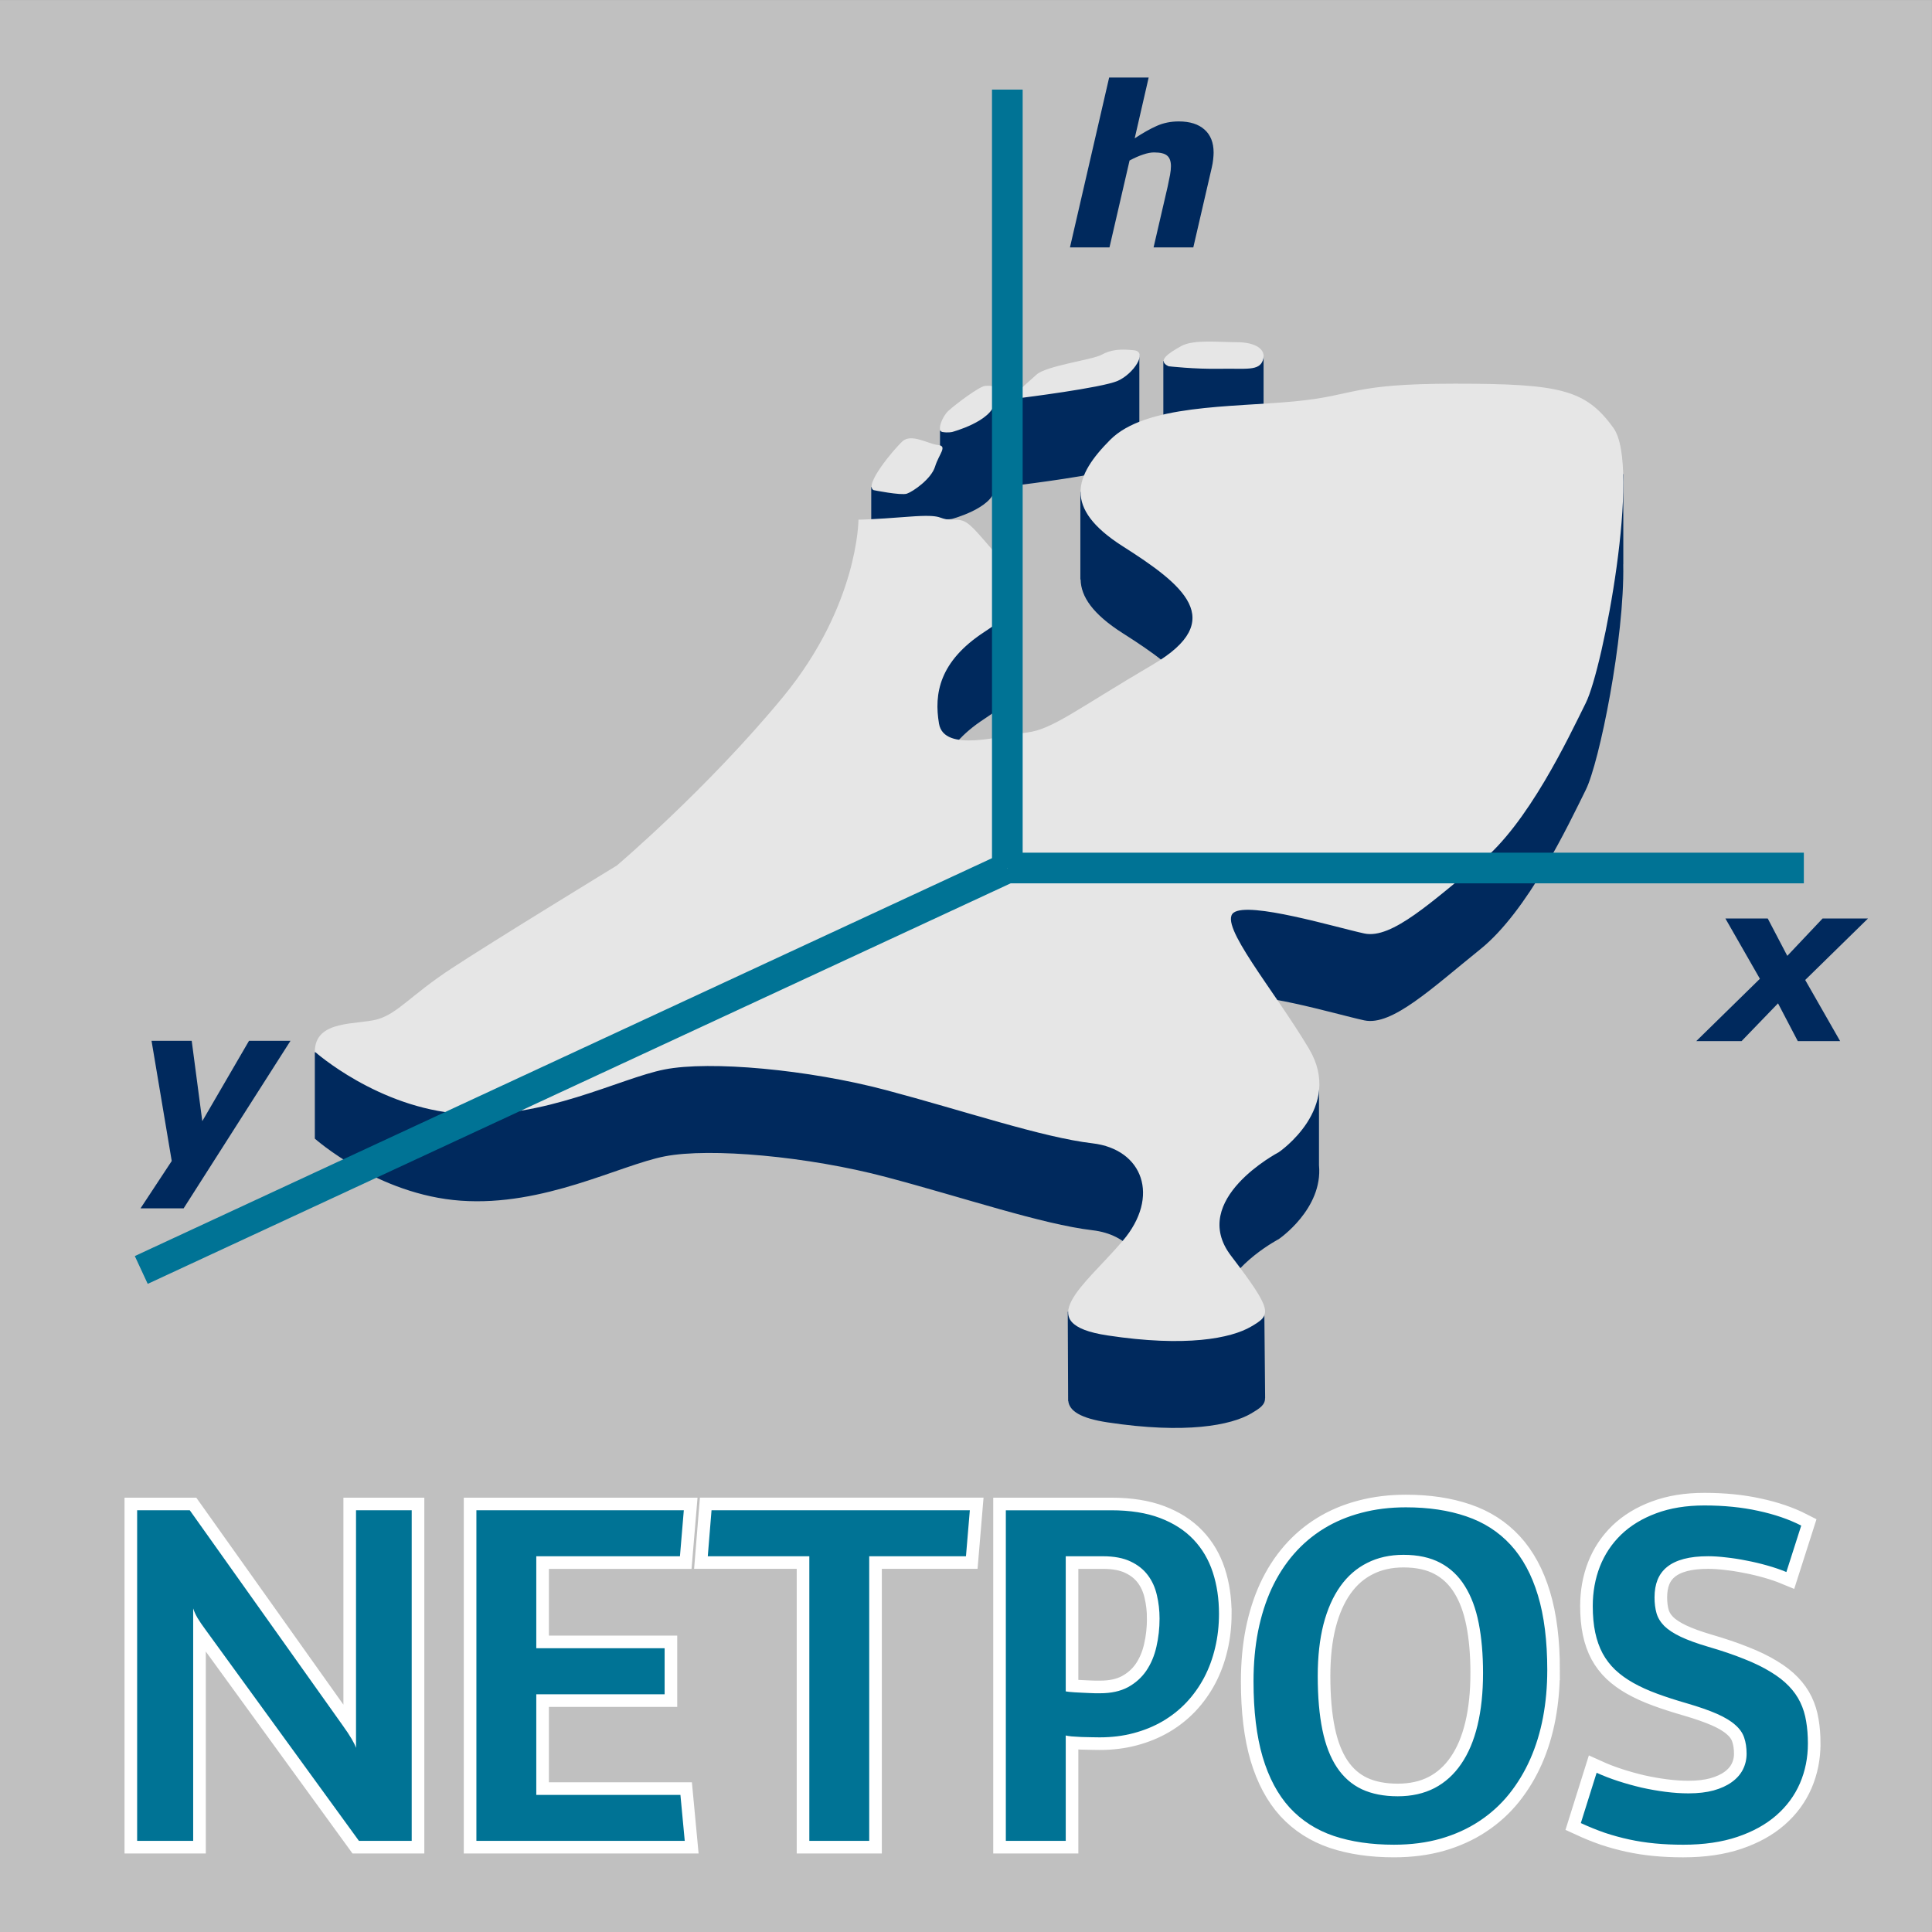
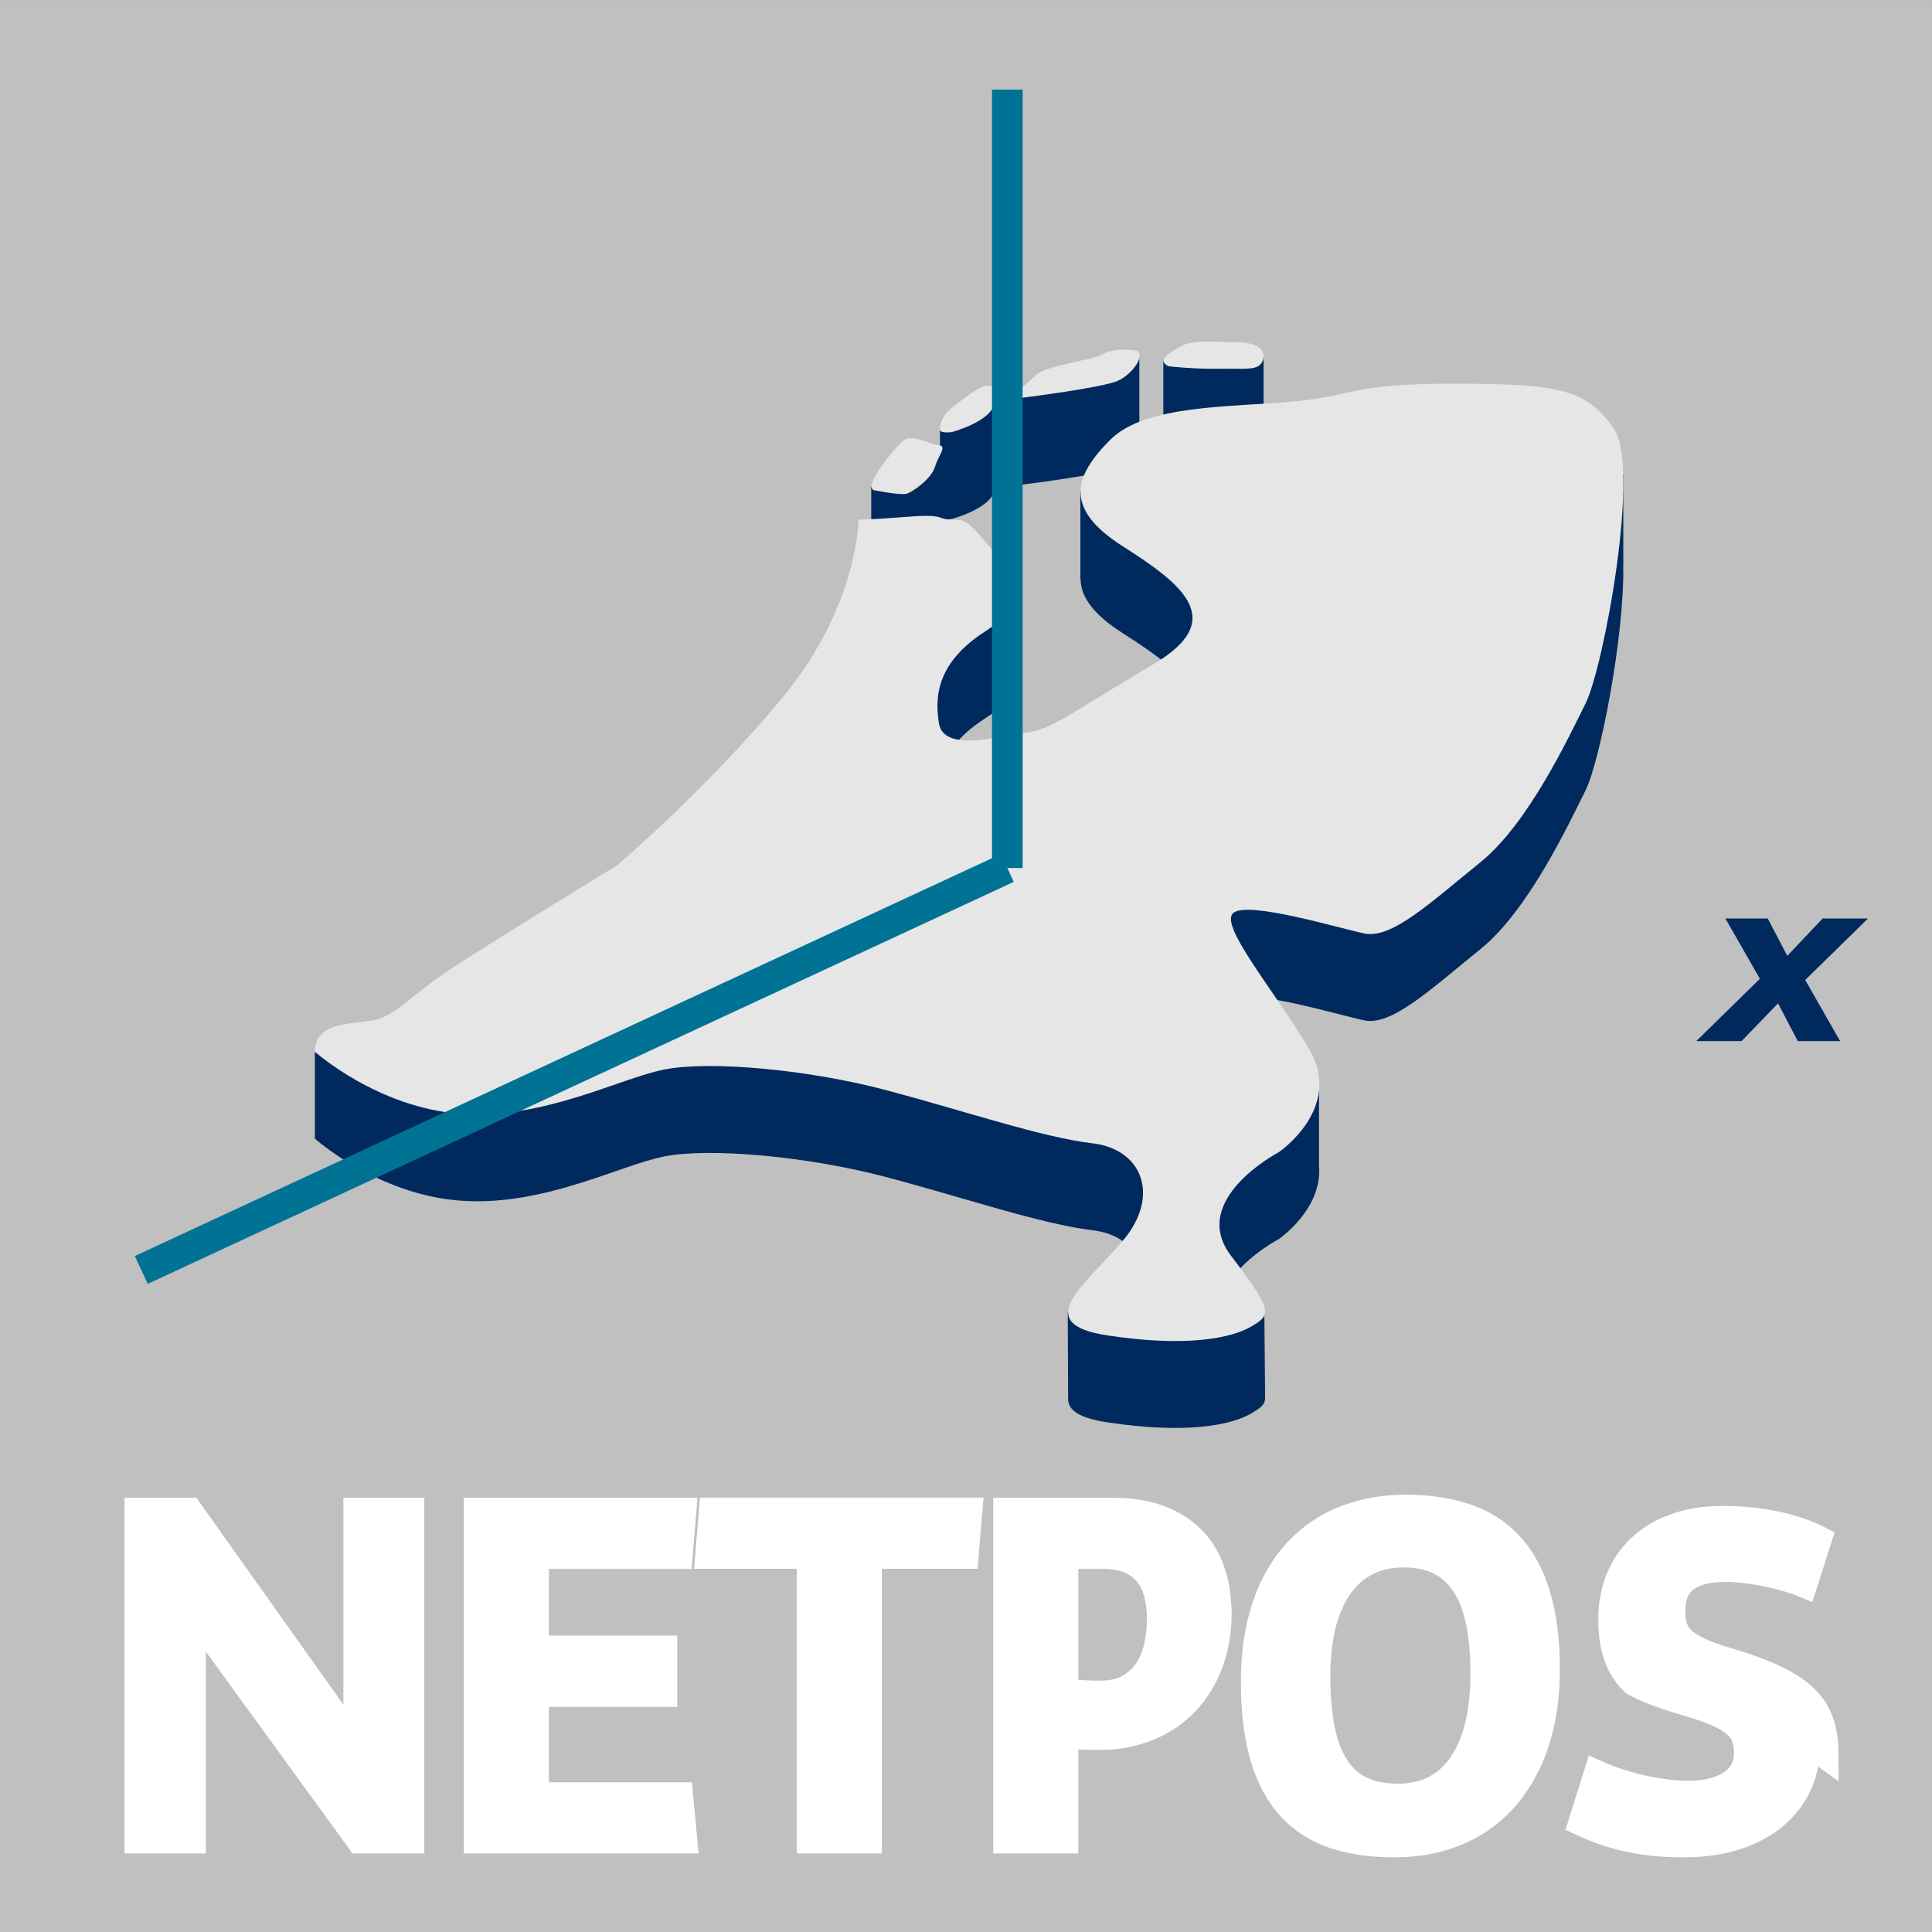
<svg xmlns="http://www.w3.org/2000/svg" width="512" height="512" viewBox="0 0 512 512">
  <rect x="0" y="0" width="512" height="512" fill="#808080" stroke="none" />
  <path fill="#fff" fill-opacity=".502" d="M0 512h511.987V.013H0z" />
  <g fill="#fff" stroke="#fff" stroke-width="6" aria-label="NETPOS">
-     <path stroke-width="6.684" d="m95.124 487.85-40.768-56.112q-1.147-1.55-1.984-2.914-.806-1.396-1.178-2.574v61.601h-14.85V400.24h13.951l40.52 57.012q1.52 2.108 2.325 3.503.837 1.395 1.21 2.45V400.24h14.756v87.611zM126.25 487.85v-87.61h54.967l-1.024 12.184h-38.07v24.367h34.01v12.214h-34.01v26.662h38.195l1.147 12.184zM255.99 412.42h-25.638v75.426H214.48V412.42h-26.91l.993-12.184h68.452zM323.045 427.648q0 4.743-1.023 9.022-.992 4.247-2.914 7.905-1.923 3.627-4.682 6.572-2.759 2.915-6.293 4.992-3.503 2.046-7.72 3.162-4.185 1.116-8.99 1.116-.744 0-2.108-.03-1.333-.032-2.728-.063-1.396-.062-2.574-.155-1.147-.124-1.58-.248v27.932h-15.874v-87.611h27.933q7.533 0 12.927 2.046t8.867 5.704 5.115 8.681 1.643 10.975zm-15.75 1.271q0-3.224-.712-6.2-.682-3.007-2.388-5.27-1.705-2.295-4.619-3.659-2.883-1.364-7.254-1.364h-9.89v35.808q.248.062.868.124.651.062 1.488.124.837.03 1.798.093.993.062 1.923.093.93.03 1.736.062h1.302q4.371 0 7.378-1.612 3.008-1.643 4.868-4.371 1.86-2.76 2.666-6.325.837-3.596.837-7.502zM410.04 442.643q0 6.48-1.116 12.432-1.116 5.921-3.38 11.067-2.262 5.116-5.642 9.332-3.379 4.185-7.905 7.161-4.495 2.976-10.169 4.62-5.642 1.612-12.431 1.612-8.99 0-15.935-2.325-6.945-2.357-11.688-7.503-4.712-5.177-7.161-13.424-2.418-8.247-2.418-20.058 0-7.1 1.209-13.27 1.24-6.2 3.596-11.315 2.387-5.115 5.86-9.114t7.967-6.759 9.951-4.185q5.457-1.457 11.813-1.457 8.99 0 15.966 2.387 6.975 2.356 11.75 7.533t7.254 13.393q2.48 8.185 2.48 19.873zm-17.02.744q0-7.44-1.147-13.238-1.147-5.828-3.69-9.859-2.51-4.03-6.51-6.138t-9.734-2.108q-5.395 0-9.611 2.14-4.216 2.107-7.13 6.2t-4.465 10.075q-1.519 5.984-1.519 13.703 0 8.277 1.24 14.292 1.24 6.014 3.844 9.92 2.605 3.907 6.604 5.798 3.999 1.86 9.517 1.86t9.735-2.17q4.216-2.201 7.068-6.387 2.883-4.185 4.34-10.261t1.458-13.826zM479.11 462.083q0 5.611-2.108 10.51-2.108 4.867-6.262 8.494t-10.324 5.705-14.323 2.077q-3.999 0-7.533-.341t-6.82-1.054q-3.287-.713-6.449-1.767-3.131-1.086-6.355-2.574l4.185-13.33q2.666 1.209 5.704 2.2 3.07.993 6.232 1.737 3.193.713 6.355 1.116t6.076.403q3.783 0 6.635-.775 2.883-.806 4.805-2.201 1.953-1.395 2.945-3.317.992-1.953.992-4.216 0-2.419-.65-4.279-.62-1.86-2.388-3.379-1.736-1.55-4.836-2.914t-7.999-2.79q-4.309-1.24-7.843-2.542-3.534-1.303-6.293-2.853t-4.806-3.472q-2.015-1.922-3.348-4.371-1.302-2.45-1.953-5.518-.651-3.1-.651-7.007 0-5.611 1.89-10.478 1.923-4.868 5.643-8.464 3.751-3.596 9.27-5.642 5.55-2.078 12.772-2.078 7.782 0 14.261 1.427 6.51 1.395 11.409 3.906l-3.937 12.308q-2.325-.961-5.085-1.736-2.728-.775-5.518-1.303-2.759-.558-5.394-.837-2.604-.31-4.712-.31-3.752 0-6.449.713t-4.433 2.109q-1.705 1.364-2.542 3.41-.806 2.015-.806 4.681 0 2.325.527 4.185.527 1.83 2.046 3.38 1.55 1.519 4.34 2.852t7.317 2.666q5.425 1.58 9.486 3.224 4.093 1.612 7.007 3.41 2.945 1.767 4.867 3.782 1.922 1.985 3.038 4.31t1.55 5.022q.465 2.697.465 5.921z" />
+     <path stroke-width="6.684" d="m95.124 487.85-40.768-56.112q-1.147-1.55-1.984-2.914-.806-1.396-1.178-2.574v61.601h-14.85V400.24h13.951l40.52 57.012q1.52 2.108 2.325 3.503.837 1.395 1.21 2.45V400.24h14.756v87.611zM126.25 487.85v-87.61h54.967l-1.024 12.184h-38.07v24.367h34.01v12.214h-34.01v26.662h38.195l1.147 12.184zM255.99 412.42h-25.638v75.426H214.48V412.42h-26.91l.993-12.184h68.452zM323.045 427.648q0 4.743-1.023 9.022-.992 4.247-2.914 7.905-1.923 3.627-4.682 6.572-2.759 2.915-6.293 4.992-3.503 2.046-7.72 3.162-4.185 1.116-8.99 1.116-.744 0-2.108-.03-1.333-.032-2.728-.063-1.396-.062-2.574-.155-1.147-.124-1.58-.248v27.932h-15.874v-87.611h27.933q7.533 0 12.927 2.046t8.867 5.704 5.115 8.681 1.643 10.975zm-15.75 1.271q0-3.224-.712-6.2-.682-3.007-2.388-5.27-1.705-2.295-4.619-3.659-2.883-1.364-7.254-1.364h-9.89v35.808q.248.062.868.124.651.062 1.488.124.837.03 1.798.093.993.062 1.923.093.93.03 1.736.062h1.302q4.371 0 7.378-1.612 3.008-1.643 4.868-4.371 1.86-2.76 2.666-6.325.837-3.596.837-7.502zM410.04 442.643q0 6.48-1.116 12.432-1.116 5.921-3.38 11.067-2.262 5.116-5.642 9.332-3.379 4.185-7.905 7.161-4.495 2.976-10.169 4.62-5.642 1.612-12.431 1.612-8.99 0-15.935-2.325-6.945-2.357-11.688-7.503-4.712-5.177-7.161-13.424-2.418-8.247-2.418-20.058 0-7.1 1.209-13.27 1.24-6.2 3.596-11.315 2.387-5.115 5.86-9.114t7.967-6.759 9.951-4.185q5.457-1.457 11.813-1.457 8.99 0 15.966 2.387 6.975 2.356 11.75 7.533t7.254 13.393q2.48 8.185 2.48 19.873zm-17.02.744q0-7.44-1.147-13.238-1.147-5.828-3.69-9.859-2.51-4.03-6.51-6.138t-9.734-2.108q-5.395 0-9.611 2.14-4.216 2.107-7.13 6.2t-4.465 10.075q-1.519 5.984-1.519 13.703 0 8.277 1.24 14.292 1.24 6.014 3.844 9.92 2.605 3.907 6.604 5.798 3.999 1.86 9.517 1.86t9.735-2.17q4.216-2.201 7.068-6.387 2.883-4.185 4.34-10.261t1.458-13.826zM479.11 462.083q0 5.611-2.108 10.51-2.108 4.867-6.262 8.494t-10.324 5.705-14.323 2.077q-3.999 0-7.533-.341t-6.82-1.054q-3.287-.713-6.449-1.767-3.131-1.086-6.355-2.574l4.185-13.33q2.666 1.209 5.704 2.2 3.07.993 6.232 1.737 3.193.713 6.355 1.116t6.076.403q3.783 0 6.635-.775 2.883-.806 4.805-2.201 1.953-1.395 2.945-3.317.992-1.953.992-4.216 0-2.419-.65-4.279-.62-1.86-2.388-3.379-1.736-1.55-4.836-2.914t-7.999-2.79q-4.309-1.24-7.843-2.542-3.534-1.303-6.293-2.853q-2.015-1.922-3.348-4.371-1.302-2.45-1.953-5.518-.651-3.1-.651-7.007 0-5.611 1.89-10.478 1.923-4.868 5.643-8.464 3.751-3.596 9.27-5.642 5.55-2.078 12.772-2.078 7.782 0 14.261 1.427 6.51 1.395 11.409 3.906l-3.937 12.308q-2.325-.961-5.085-1.736-2.728-.775-5.518-1.303-2.759-.558-5.394-.837-2.604-.31-4.712-.31-3.752 0-6.449.713t-4.433 2.109q-1.705 1.364-2.542 3.41-.806 2.015-.806 4.681 0 2.325.527 4.185.527 1.83 2.046 3.38 1.55 1.519 4.34 2.852t7.317 2.666q5.425 1.58 9.486 3.224 4.093 1.612 7.007 3.41 2.945 1.767 4.867 3.782 1.922 1.985 3.038 4.31t1.55 5.022q.465 2.697.465 5.921z" />
  </g>
  <g fill="#007395" stroke-width="2.85" aria-label="NETPOS">
-     <path d="m95.124 487.85-40.768-56.112q-1.147-1.55-1.984-2.914-.806-1.396-1.178-2.574v61.601h-14.85V400.24h13.951l40.52 57.012q1.52 2.108 2.325 3.503.837 1.395 1.21 2.45V400.24h14.756v87.611zM126.25 487.85v-87.61h54.967l-1.024 12.184h-38.07v24.367h34.01v12.214h-34.01v26.662h38.195l1.147 12.184zM255.99 412.42h-25.638v75.426H214.48V412.42h-26.91l.993-12.184h68.452zM323.045 427.648q0 4.743-1.023 9.022-.992 4.247-2.914 7.905-1.923 3.627-4.682 6.572-2.759 2.915-6.293 4.992-3.503 2.046-7.72 3.162-4.185 1.116-8.99 1.116-.744 0-2.108-.03-1.333-.032-2.728-.063-1.396-.062-2.574-.155-1.147-.124-1.58-.248v27.932h-15.874v-87.611h27.933q7.533 0 12.927 2.046t8.867 5.704 5.115 8.681 1.643 10.975zm-15.75 1.271q0-3.224-.712-6.2-.682-3.007-2.388-5.27-1.705-2.295-4.619-3.659-2.883-1.364-7.254-1.364h-9.89v35.808q.248.062.868.124.651.062 1.488.124.837.03 1.798.093.993.062 1.923.093.93.03 1.736.062h1.302q4.371 0 7.378-1.612 3.008-1.643 4.868-4.371 1.86-2.76 2.666-6.325.837-3.596.837-7.502zM410.04 442.643q0 6.48-1.116 12.432-1.116 5.921-3.38 11.067-2.262 5.116-5.642 9.332-3.379 4.185-7.905 7.161-4.495 2.976-10.169 4.62-5.642 1.612-12.431 1.612-8.99 0-15.935-2.325-6.945-2.357-11.688-7.503-4.712-5.177-7.161-13.424-2.418-8.247-2.418-20.058 0-7.1 1.209-13.27 1.24-6.2 3.596-11.315 2.387-5.115 5.86-9.114t7.967-6.759 9.951-4.185q5.457-1.457 11.813-1.457 8.99 0 15.966 2.387 6.975 2.356 11.75 7.533t7.254 13.393q2.48 8.185 2.48 19.873zm-17.02.744q0-7.44-1.147-13.238-1.147-5.828-3.69-9.859-2.51-4.03-6.51-6.138t-9.734-2.108q-5.395 0-9.611 2.14-4.216 2.107-7.13 6.2t-4.465 10.075q-1.519 5.984-1.519 13.703 0 8.277 1.24 14.292 1.24 6.014 3.844 9.92 2.605 3.907 6.604 5.798 3.999 1.86 9.517 1.86t9.735-2.17q4.216-2.201 7.068-6.387 2.883-4.185 4.34-10.261t1.458-13.826zM479.11 462.083q0 5.611-2.108 10.51-2.108 4.867-6.262 8.494t-10.324 5.705-14.323 2.077q-3.999 0-7.533-.341t-6.82-1.054q-3.287-.713-6.449-1.767-3.131-1.086-6.355-2.574l4.185-13.33q2.666 1.209 5.704 2.2 3.07.993 6.232 1.737 3.193.713 6.355 1.116t6.076.403q3.783 0 6.635-.775 2.883-.806 4.805-2.201 1.953-1.395 2.945-3.317.992-1.953.992-4.216 0-2.419-.65-4.279-.62-1.86-2.388-3.379-1.736-1.55-4.836-2.914t-7.999-2.79q-4.309-1.24-7.843-2.542-3.534-1.303-6.293-2.853t-4.806-3.472q-2.015-1.922-3.348-4.371-1.302-2.45-1.953-5.518-.651-3.1-.651-7.007 0-5.611 1.89-10.478 1.923-4.868 5.643-8.464 3.751-3.596 9.27-5.642 5.55-2.078 12.772-2.078 7.782 0 14.261 1.427 6.51 1.395 11.409 3.906l-3.937 12.308q-2.325-.961-5.085-1.736-2.728-.775-5.518-1.303-2.759-.558-5.394-.837-2.604-.31-4.712-.31-3.752 0-6.449.713t-4.433 2.109q-1.705 1.364-2.542 3.41-.806 2.015-.806 4.681 0 2.325.527 4.185.527 1.83 2.046 3.38 1.55 1.519 4.34 2.852t7.317 2.666q5.425 1.58 9.486 3.224 4.093 1.612 7.007 3.41 2.945 1.767 4.867 3.782 1.922 1.985 3.038 4.31t1.55 5.022q.465 2.697.465 5.921z" />
-   </g>
+     </g>
  <path fill="#00295d" d="M231.497 152.919s7.246 1.463 8.834.932c1.58-.539 6.445-3.857 7.465-7.176.319-1.06.778-1.974 1.167-2.77l.786-.109v-6.29c1.456.257 2.569 0 2.569 0s10.523-2.787 11.317-7.842c.164-1.06.195-1.82.156-2.432l.109-.082-.101-22.15-14.689 9.178v4.882l-6.546 2.77-11.675 7.303v17.268l3.145-.439c-2.234 3.062-3.97 6.216-2.538 6.957m189.116-30.55-2.335 5.822c-6.203-2.87-15.356-3.473-32.698-3.473-28.014 0-26.021 3.135-42.694 4.698-10.82 1.015-24.152 1.06-34.746 3.529l1.199-5.064-23.031 2.45v23.246l.07-.009c.07 4.543 3.246 9.196 11.154 14.233 16.01 10.183 28.013 19.581 8.009 31.327-20.011 11.756-26.682 17.232-33.352 18.018-6.663.786-22.004 5.485-23.343-2.35-1.33-7.833.008-16.454 12.01-24.278 6.336-4.14 9.115-6.965 9.17-10.092h.062V157.4l-1.853 1.353-12.08 2.833c-1.222-.786-2.226-.831-3.97-.831-4 0-1.338-1.573-11.34-.787s-13.342.787-13.342.787 0 22.707-20.004 46.995c-20.011 24.279-44.025 44.646-44.025 44.646s-33.344 20.368-44.016 27.415l-.008.01.047-.576-16.572-5.257-19.49 4.89v22.873s16.68 14.882 38.684 16.445c22.012 1.572 42.024-9.397 54.026-11.747 12.01-2.349 38.023 0 58.696 5.485 20.672 5.476 41.346 12.524 54.687 14.096 9.543 1.125 14.61 7.852 13.085 15.897l-19.647 5.722.101 23.613.04.01c.28 2.604 3.167 4.579 10.43 5.676 20.672 3.126 32.675.777 38.014-2.35 2.296-1.352 3.72-2.267 3.697-4.067h.024l-.21-22.882-11.263-3.857c2.895-9.04 15.084-15.412 15.084-15.412s11.754-7.99 10.664-19.572v-22.342l-12.36-.347c-7.052-10.312-13.046-19.042-10.306-21.19 4.001-3.136 27.344 3.922 34.683 5.485 7.333 1.563 18.004-8.62 30.676-18.804 12.672-10.175 23.35-32.891 28.013-42.297 3.58-7.204 10.29-40.177 9.924-59.775h.016v-23.859l-9.582-3.309m-149.956 6.098s21.374-2.651 25.57-4.516c1.175-.521 2.303-1.372 3.26-2.313l2.453-.485v-3.364c.062-.338.07-.64 0-.905V93.987l-27.298 9.671-5.005 1.097v22.881l.07-.009c-.008.384.25.686.95.841m39.027-8.364s6.904.795 13.69.658c1.347-.027 2.57-.018 3.659-.01 4.421.046 6.834.092 7.651-2.248.343-.97.195-1.81-.28-2.514l.46.027V94.481l-24.169 1.097-2.397.118v19.097l4.32.192c-3.145 1.81-5.986 3.702-2.934 5.12" />
  <path fill="#e6e6e6" d="M83.436 278.713s16.68 14.882 38.684 16.455c22.012 1.563 42.024-9.407 54.026-11.756 12.01-2.35 38.023 0 58.696 5.485s41.346 12.533 54.687 14.096c13.342 1.572 18.012 14.105 8.002 25.851-10.002 11.756-24.674 21.939-3.993 25.065 20.672 3.135 32.676.786 38.015-2.35 5.332-3.126 6.001-3.912-5.34-18.794-11.333-14.882 12.672-27.415 12.672-27.415s17.342-11.756 8.01-27.424c-9.341-15.659-24.013-32.89-20.012-36.026s27.344 3.912 34.683 5.484c7.333 1.564 18.004-8.62 30.676-18.804s23.35-32.9 28.013-42.296c4.67-9.398 14.68-62.665 7.34-72.848s-14.002-11.755-42.016-11.755-26.02 3.135-42.693 4.708c-16.673 1.563-39.346.777-48.686 10.183-9.34 9.397-12.672 18.009 3.331 28.192 16.011 10.183 28.013 19.59 8.01 31.336-20.012 11.747-26.683 17.232-33.353 18.018-6.663.777-22.003 5.485-23.342-2.349-1.331-7.834.008-16.455 12.01-24.288s11.332-10.96 3.331-20.368c-8.002-9.397-8.002-9.397-12.002-9.397s-1.339-1.563-11.341-.786c-10.002.786-13.341.786-13.341.786s0 22.717-20.005 46.996c-20.01 24.288-44.024 44.655-44.024 44.655s-33.344 20.368-44.017 27.415c-10.679 7.048-14.01 11.747-19.343 13.319-5.34 1.563-16.68 0-16.68 8.611M231.51 129.892s7.243 1.464 8.828.933c1.584-.532 6.445-3.855 7.466-7.176 1.02-3.32 3.394-5.447.793-5.713s-7.128-3.19-9.503-.93-10.189 11.555-7.584 12.886M252.328 114.479s10.523-2.791 11.314-7.84c.79-5.05-1.02-4.384-2.49-4.384s-8.142 5.05-9.841 6.644c-1.7 1.592-3.054 5.314-1.585 5.58 1.47.265 2.602 0 2.602 0M270.656 105.443s21.378-2.658 25.567-4.517c4.19-1.858 8.034-7.705 4.3-8.103-3.732-.399-6.222-.136-8.597 1.194s-14.821 2.926-17.31 5.316c-2.49 2.391-6.902 5.446-3.96 6.11M309.683 97.064s6.902.798 13.688.665c6.788-.133 10.298.662 11.314-2.26s-2.036-4.782-6.901-4.782-11.54-.799-14.822 1.063c-3.28 1.86-6.449 3.852-3.28 5.314" />
-   <path fill="#00295d" stroke-width=".947" d="M321.62 40.423q0 .695-.115 1.794-.116 1.1-.376 2.198l-4.89 21.146H305.71l3.732-16.112q.405-1.851.636-3.124.232-1.273.232-2.285 0-1.938-.984-2.777-.955-.868-3.5-.868-1.244 0-2.864.55-1.62.52-3.616 1.59l-5.323 23.027h-10.472l10.385-45.012h10.472l-3.702 16.112q3.182-2.111 5.843-3.297 2.661-1.187 5.843-1.187 4.426 0 6.827 2.17 2.401 2.14 2.401 6.075z" aria-label="h" />
  <path fill="#00295d" stroke-width=".947" d="m466.392 259.387-9.141-15.969h11.224l5.178 9.893 9.344-9.893h12.033l-16.632 16.286 9.256 16.2h-11.223l-5.236-10.01-9.662 10.01h-12.005z" aria-label="x" />
-   <path fill="#00295d" stroke-width=".947" d="M48.664 320.228H37.238l8.273-12.555-5.351-31.849h10.645l2.806 21.291 12.381-21.291h10.992z" aria-label="y" />
-   <path fill="#007395" d="M266.954 234.093h211.084v-8.125H266.954z" />
  <path fill="#007395" d="m39.147 340.238 229.515-106.532-3.422-7.37L35.725 332.868" />
  <path fill="#007395" d="M262.89 230.029h8.126V23.744h-8.127z" />
</svg>